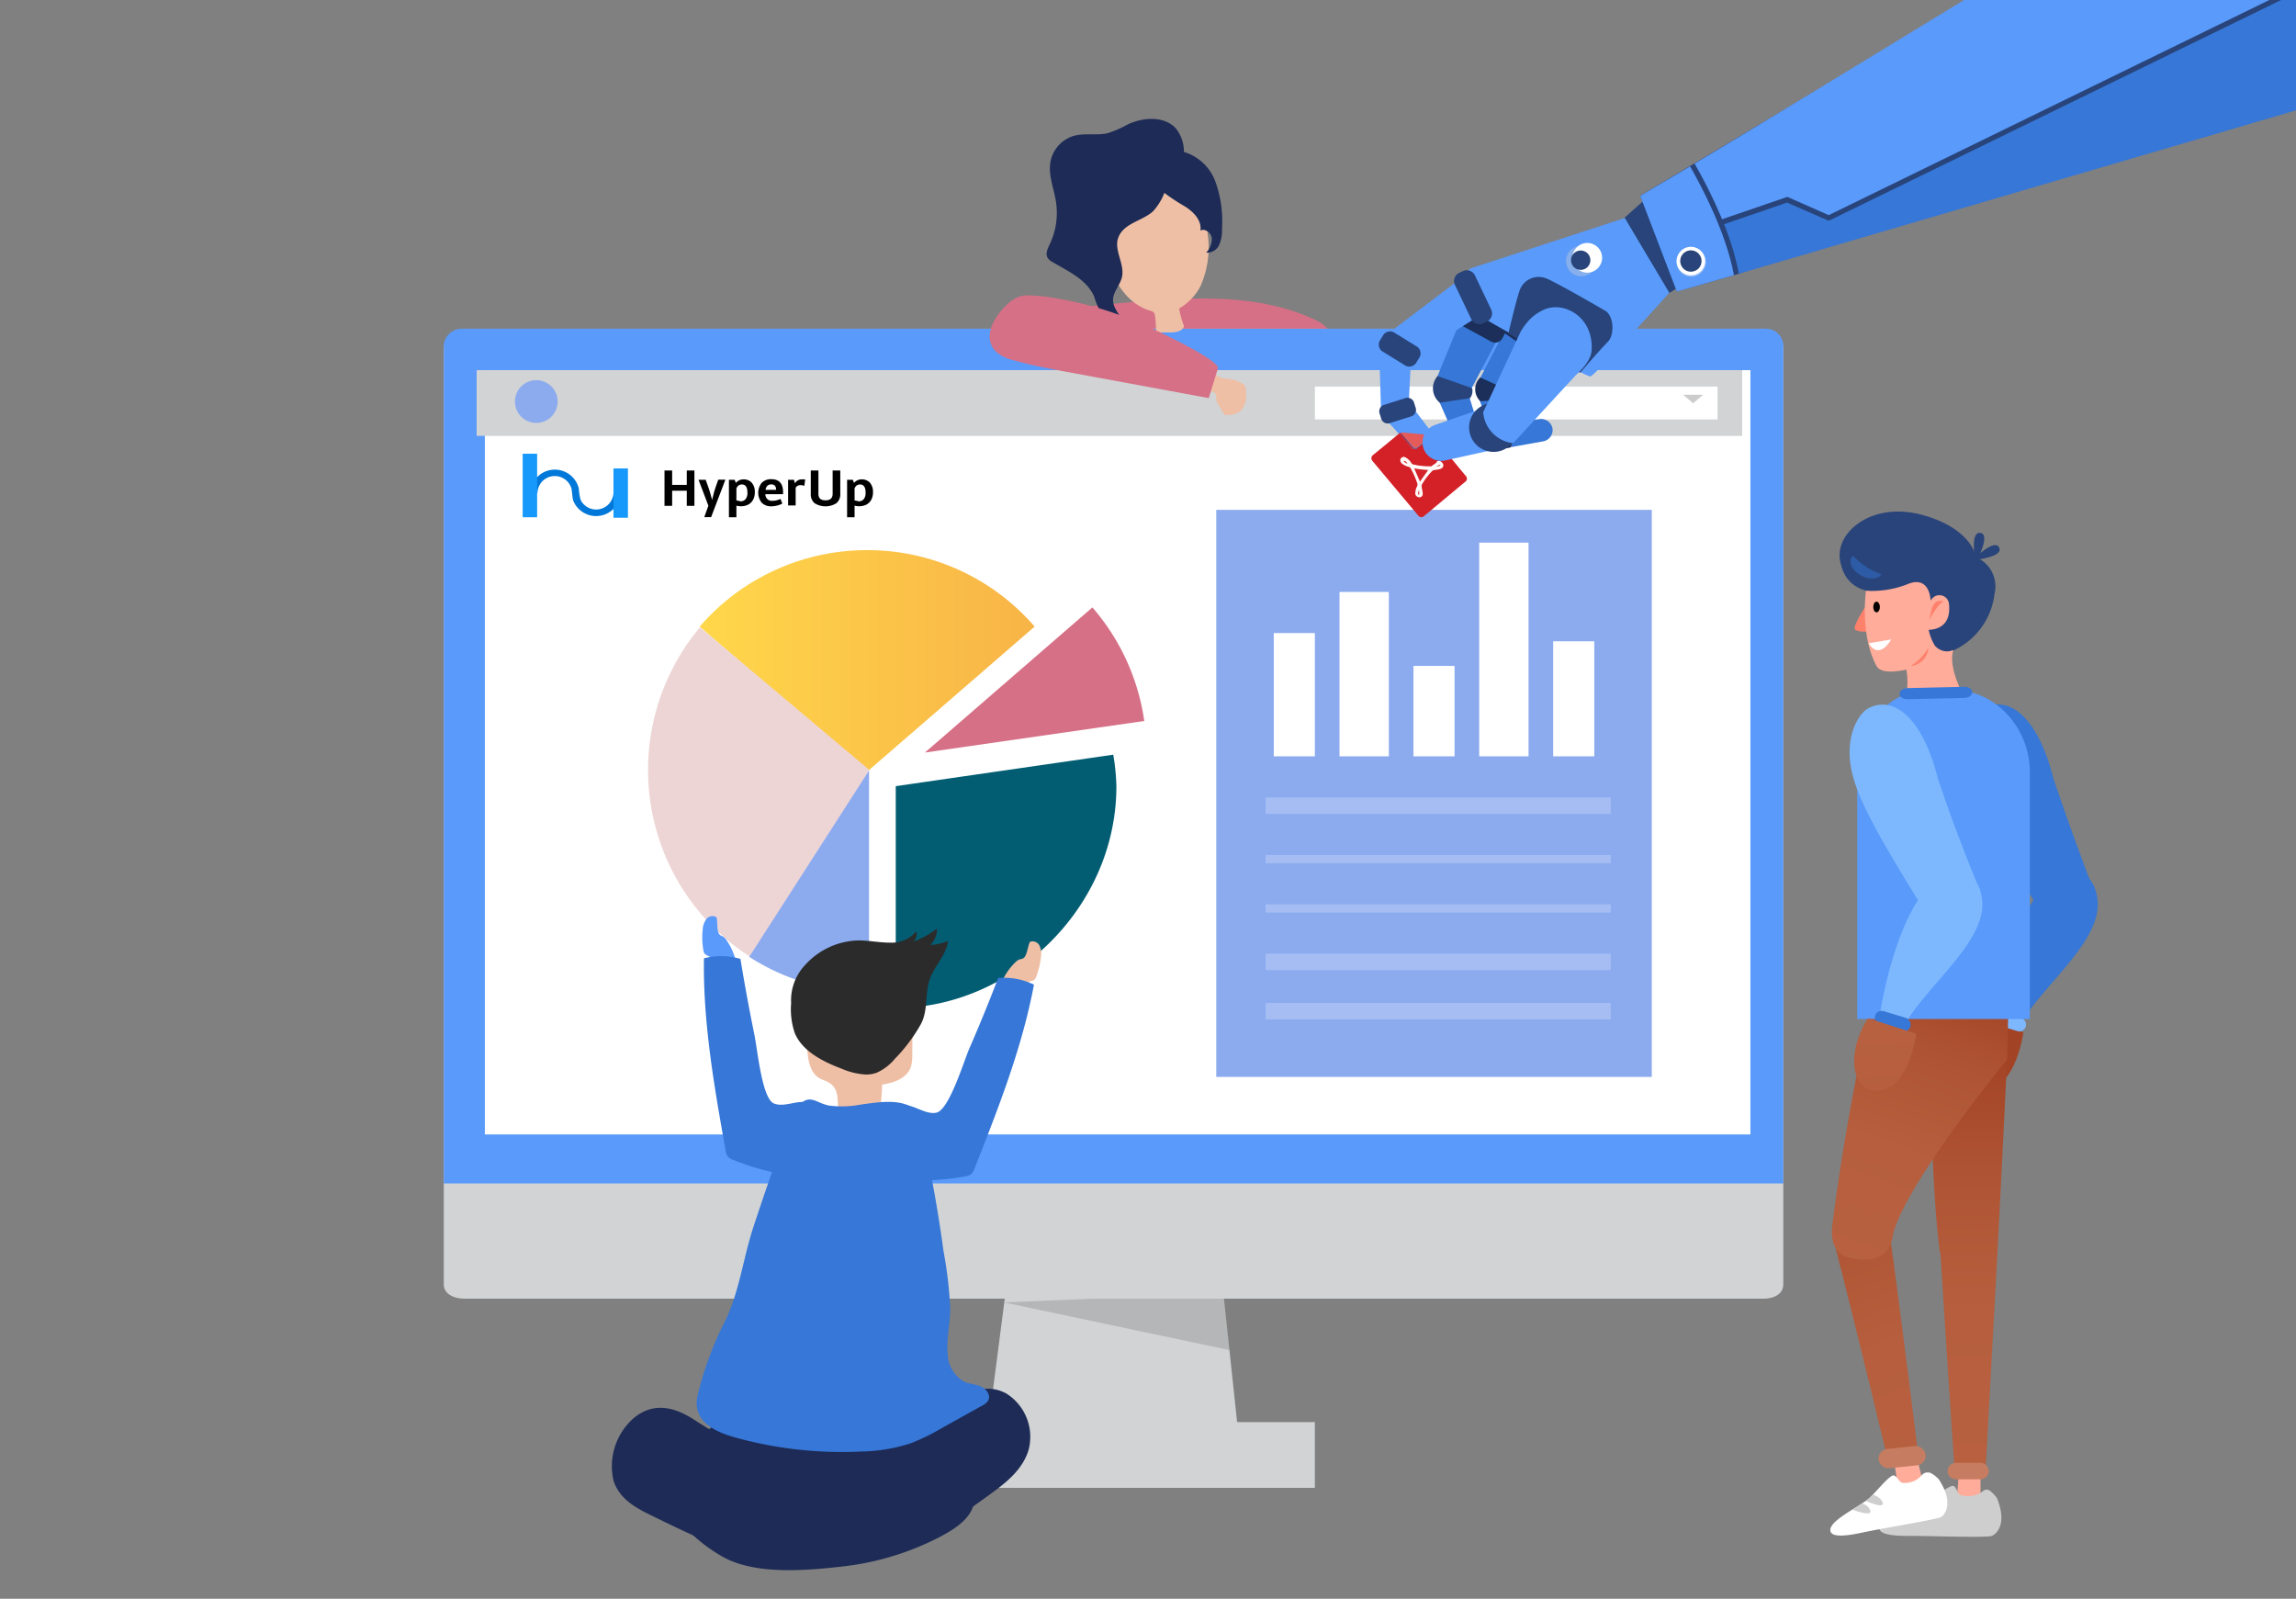
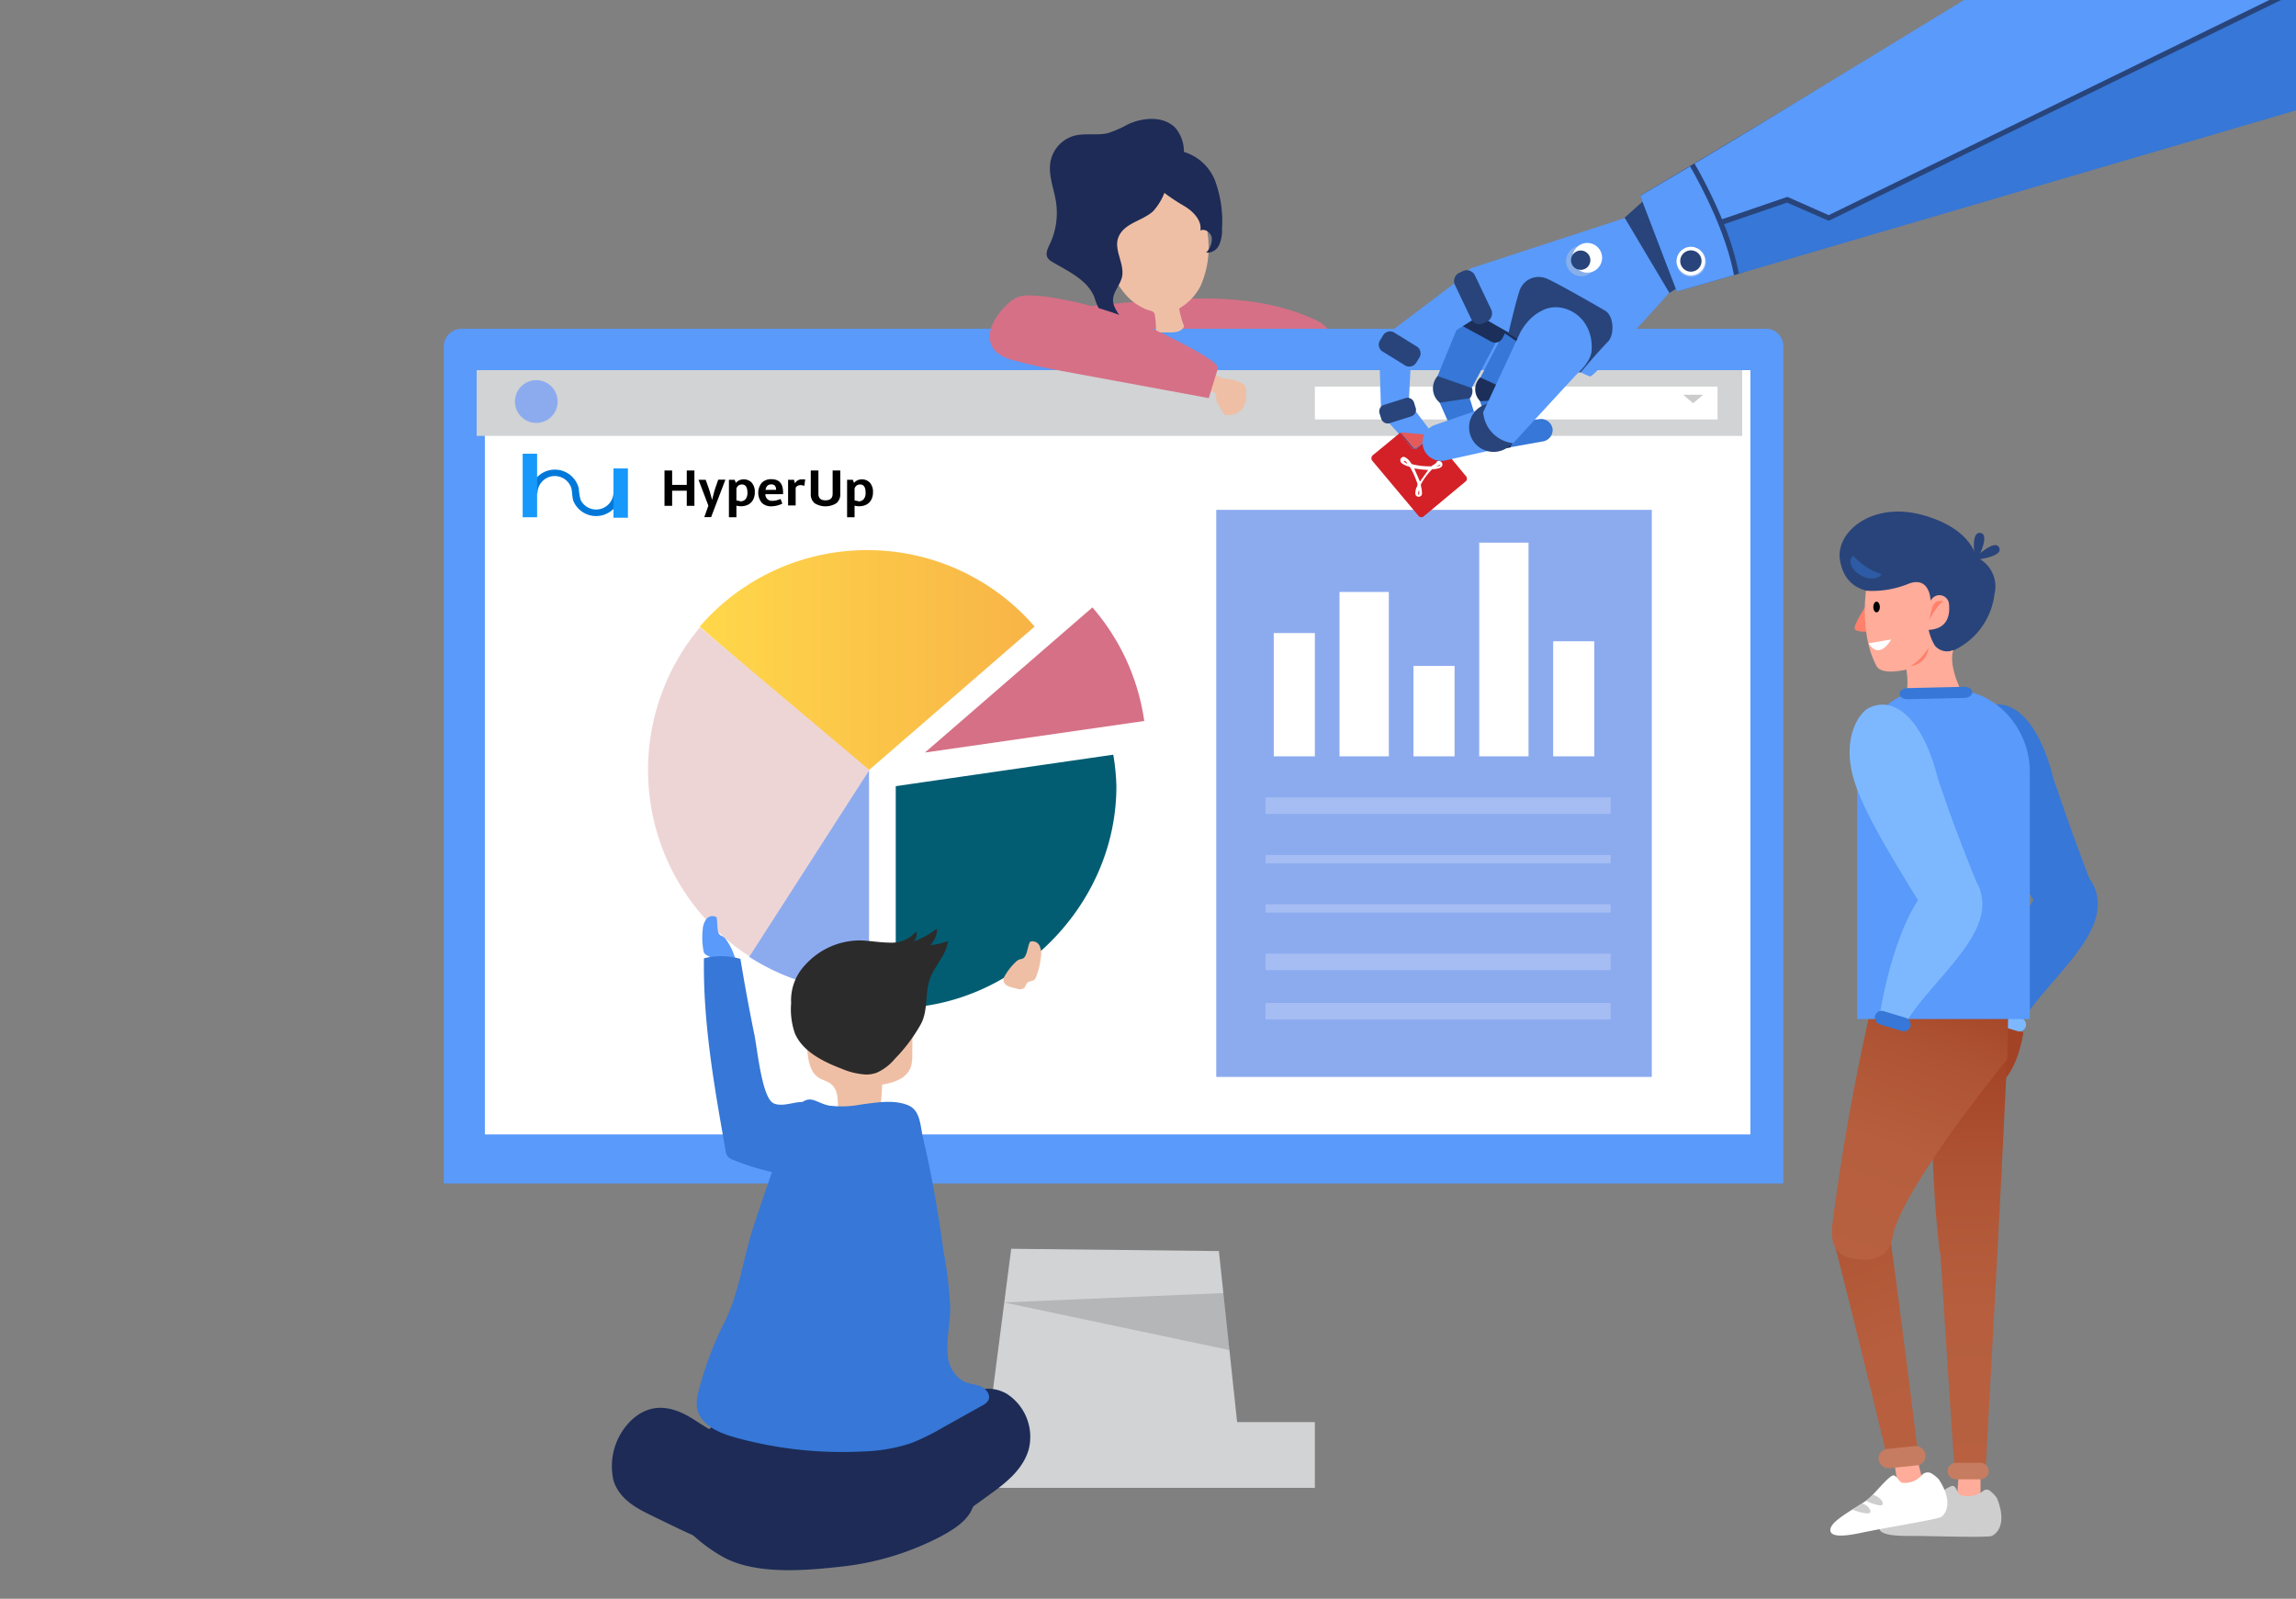
<svg xmlns="http://www.w3.org/2000/svg" xmlns:xlink="http://www.w3.org/1999/xlink" viewBox="0 0 279.39 194.54">
  <rect x="0" y="0" width="279.39" height="194.54" fill="#808080" stroke="none" />
  <defs>
    <style>.cls-1{isolation:isolate;}.cls-2{fill:#d67086;}.cls-3{fill:#d1d3d4;}.cls-4{opacity:0.14;}.cls-5{fill:#599afb;}.cls-6{fill:#fff;}.cls-7{fill:#ccc;}.cls-8{fill:#8cabef;}.cls-9{fill:url(#linear-gradient);}.cls-10{fill:#eed5d5;}.cls-11{fill:#025d73;}.cls-12{fill:#1d2b56;}.cls-13{fill:#efbfa5;}.cls-14{fill:#2b2b2b;}.cls-15{fill:#3677d7;}.cls-16{opacity:0.22;}.cls-17{fill:url(#linear-gradient-2);}.cls-18{fill:#7db8ff;}.cls-19{fill:#ff816c;}.cls-20{fill:#29447a;}.cls-21{fill:#ffac9a;}.cls-22{fill:url(#linear-gradient-3);}.cls-23{fill:#c67c60;}.cls-24{fill:url(#linear-gradient-4);}.cls-25{fill:#cecece;}.cls-26{fill:#99e0ff;}.cls-27{fill:#2d5ba5;}.cls-28{fill:url(#linear-gradient-5);}.cls-29{fill:url(#linear-gradient-6);}.cls-30{fill:url(#linear-gradient-7);}.cls-31{fill:#1b2f5a;}.cls-32{fill:#28447a;}.cls-33{fill:none;}.cls-34,.cls-35{opacity:0.4;mix-blend-mode:multiply;}.cls-34{fill:url(#radial-gradient);}.cls-35{fill:#ced1d2;}.cls-36{fill:#d32127;}.cls-37{fill:#e45b5a;}.cls-38{fill:#af2024;}.cls-39{fill:#fff9f8;}.cls-40{fill:#a52626;}.cls-41{fill:#d42328;}.cls-42{fill:#d52a2b;}.cls-43{fill:#d52f2e;}.cls-44{fill:#d5292a;}.cls-45{fill:#0078d9;}.cls-46{fill:#1799fc;}.cls-47{fill:#000001;}</style>
    <linearGradient id="linear-gradient" x1="85.15" y1="80.42" x2="125.9" y2="80.42" gradientUnits="userSpaceOnUse">
      <stop offset="0.01" stop-color="#ffd74a" />
      <stop offset="1" stop-color="#f8b447" />
    </linearGradient>
    <linearGradient id="linear-gradient-2" x1="244.83" y1="122.79" x2="244.22" y2="123.89" gradientUnits="userSpaceOnUse">
      <stop offset="0.02" stop-color="#b86140" />
      <stop offset="0.43" stop-color="#b65e3d" />
      <stop offset="0.72" stop-color="#af5535" />
      <stop offset="0.98" stop-color="#a44527" />
      <stop offset="1" stop-color="#a34325" />
    </linearGradient>
    <linearGradient id="linear-gradient-3" x1="-7863.29" y1="182.24" x2="-7864.19" y2="128.65" gradientTransform="matrix(-1, 0, 0, 1, -7624.2, 0)" gradientUnits="userSpaceOnUse">
      <stop offset="0.02" stop-color="#b86140" />
      <stop offset="0.42" stop-color="#b65e3d" />
      <stop offset="0.42" stop-color="#b65e3d" />
      <stop offset="0.64" stop-color="#b25838" />
      <stop offset="0.93" stop-color="#a64829" />
      <stop offset="1" stop-color="#a34325" />
    </linearGradient>
    <linearGradient id="linear-gradient-4" x1="-7862.87" y1="181.73" x2="-7863.75" y2="128.78" gradientTransform="matrix(-1, 0, 0, 1, -7624.2, 0)" xlink:href="#linear-gradient-2" />
    <linearGradient id="linear-gradient-5" x1="238.63" y1="184.65" x2="218.42" y2="135.83" xlink:href="#linear-gradient-2" />
    <linearGradient id="linear-gradient-6" x1="-7849.06" y1="155.83" x2="-7862.52" y2="118.57" gradientTransform="matrix(-1, 0, 0, 1, -7624.2, 0)" xlink:href="#linear-gradient-2" />
    <linearGradient id="linear-gradient-7" x1="229.16" y1="124.67" x2="230.78" y2="143.85" xlink:href="#linear-gradient-2" />
    <radialGradient id="radial-gradient" cx="-708.8" cy="-1562.95" r="1.32" gradientTransform="translate(1164.75 2145.95) rotate(-0.01) scale(1.35)" gradientUnits="userSpaceOnUse">
      <stop offset="0" stop-color="#fff" />
      <stop offset="0.39" stop-color="#fbfbfb" />
      <stop offset="0.77" stop-color="#f0eff0" />
      <stop offset="1" stop-color="#e5e4e5" />
    </radialGradient>
  </defs>
  <title>Преимущества-ai-01</title>
  <g class="cls-1">
    <g id="Слой_1" data-name="Слой 1">
      <path class="cls-2" d="M124.82,38.83A5.53,5.53,0,0,1,127.3,38q6.5-1,13-1.43c6.68-.48,13.58-.54,19.8,2.37,1,.48,2.21,1.45,2,2.73-.21,1.07-1.28,1.48-2.18,1.68-8.82,2-17.88,1.67-26.86,1.35C131.46,44.67,119.49,42.61,124.82,38.83Z" />
      <polygon class="cls-3" points="150.84 175.87 120 175.53 123.05 151.95 148.32 152.23 150.84 175.87" />
      <g class="cls-4">
        <polygon points="122.17 158.48 148.87 157.34 149.61 164.28 122.17 158.48" />
      </g>
-       <path class="cls-3" d="M54,42.28v114c0,1.2,1.28,1.74,2.48,1.74H214.62c1.2,0,2.38-.53,2.38-1.74v-114A2.41,2.41,0,0,0,214.71,40H56.39A2.5,2.5,0,0,0,54,42.28Z" />
      <path class="cls-5" d="M54,42V144H217V42A2.1,2.1,0,0,0,214.86,40H56.24A2.2,2.2,0,0,0,54,42Z" />
      <rect class="cls-6" x="59" y="45.04" width="154" height="93" />
      <rect class="cls-3" x="111" y="173.04" width="49" height="8" />
      <rect class="cls-3" x="58" y="45.04" width="154" height="8" />
      <rect class="cls-6" x="160" y="47.04" width="49" height="4" />
      <polygon class="cls-7" points="204.81 48.03 207.25 48.03 206.03 49.07 204.81 48.03" />
      <circle class="cls-8" cx="65.26" cy="48.86" r="2.6" />
      <rect class="cls-8" x="148" y="62.04" width="53" height="69" />
      <path class="cls-9" d="M105.52,66.94a26.89,26.89,0,0,0-20.38,9.31L105.52,93.9,125.9,76.24A26.89,26.89,0,0,0,105.52,66.94Z" />
      <path class="cls-10" d="M85.18,76.33a27,27,0,0,0,6.35,40.25l14.27-22.88Z" />
      <path class="cls-8" d="M105.75,120.71a26.84,26.84,0,0,1-14.58-4.28l14.58-22.68Z" />
      <path class="cls-2" d="M139.24,87.73a26.84,26.84,0,0,0-6.31-13.82L112.55,91.57Z" />
      <path class="cls-11" d="M135.47,91.83,109,95.66v27c14,0,26.85-12.06,26.85-27A27.23,27.23,0,0,0,135.47,91.83Z" />
      <path class="cls-12" d="M122.48,169.58c-2.92-1.62-5.79.37-7.87,2.24-4.13,3.71-8.61,7-13,10.39-1.46-.82-3-1.72-3.78-2.1-4.46-2.33-9-4.53-13.21-7.26-2.05-1.34-4.86-2.58-7.6-.21a7.76,7.76,0,0,0-2.35,7.57c.72,2.13,2.55,3.19,4.37,4.08,4.58,2.23,10,5,15.09,5.6a54.33,54.33,0,0,0,7,0c3.55-.09,7.49-.26,10.56-2.12s6.13-4,9.08-6.16c1.86-1.36,3.72-2.91,4.4-5.21A6.23,6.23,0,0,0,122.48,169.58Z" />
      <path class="cls-12" d="M118.6,181.39a7.83,7.83,0,0,0-4.54-6.55,23.59,23.59,0,0,0-7.11-1.59,94.48,94.48,0,0,0-16-1.17c-4.35.17-7,3.88-9.07,7.55-1.28,2.31-.93,3.39.69,5.32a19.54,19.54,0,0,0,5.32,4.45c4,2.27,10.14,1.71,14.55,1.22A34,34,0,0,0,114.39,187C116.78,185.72,118.93,184.25,118.6,181.39Z" />
      <path class="cls-13" d="M102.12,135.79l4.79.47a30.16,30.16,0,0,0,.43-4.28c1.39-.24,3-.7,3.51-2.19a5,5,0,0,0,.16-1.48l.05-6.19a6.09,6.09,0,0,0-.23-2.11,4.23,4.23,0,0,0-2.53-2.29,8.93,8.93,0,0,0-8.25.5,4.55,4.55,0,0,0-1.66,1.69,7.35,7.35,0,0,0-.43,3.84l.24,3.62c.09,1.39.3,3,1.35,3.72.56.39,1.28.46,1.77,1C102.2,133,101.81,134.54,102.12,135.79Z" />
      <path class="cls-14" d="M105.37,130.75a3.76,3.76,0,0,0,1.31-.22,6.17,6.17,0,0,0,2.21-1.69,19.93,19.93,0,0,0,3.17-4.23c.92-1.73.45-3.73,1.11-5.53.58-1.59,2-2.91,2.19-4.58a6.92,6.92,0,0,1-2.16.49,2.7,2.7,0,0,0,.82-2,11,11,0,0,1-2.84,1.58,1.29,1.29,0,0,0,.32-1.24,3.92,3.92,0,0,1-3.2,1.37c-1.22,0-2.43-.24-3.66-.27A9,9,0,0,0,98,117.39a6.26,6.26,0,0,0-1.73,4.67,9,9,0,0,0,.44,3.64c.91,2.19,3.36,3.45,5.7,4.34A8.75,8.75,0,0,0,105.37,130.75Z" />
      <path class="cls-15" d="M104.7,134.41c2-.27,4.13-.64,5.85.1,1.45.63,1.43,2.47,1.75,3.86,1.08,4.59,1.88,9.24,2.52,13.92a50.74,50.74,0,0,1,.81,6.88c0,1.81-.46,3.57-.32,5.42a4.06,4.06,0,0,0,2,3.53c.65.29,1.4.31,2.06.59s1.22,1.06.89,1.69a1.77,1.77,0,0,1-.77.65l-4.86,2.71a26,26,0,0,1-3.81,1.86,20.51,20.51,0,0,1-5.91,1,48.69,48.69,0,0,1-15.39-1.69c-2.69-.74-5.29-2.06-4.64-5.1a40.84,40.84,0,0,1,3.37-9.12c1.7-3.47,2.2-7.66,3.4-11.32s2.5-7.4,3.8-11.09v0c.47-1.35.67-2.68,1.71-3.77,1.43-1.5,2.12-.31,3.74,0A12.2,12.2,0,0,0,104.7,134.41Z" />
      <path class="cls-13" d="M124.3,116.69a.66.66,0,0,0,.45-.35c.28-.48.33-1.22.58-1.74a.94.94,0,0,1,1.16.46,2.29,2.29,0,0,1,.18,1.34,9,9,0,0,1-.6,2.49.87.87,0,0,1-.17.29c-.22.23-.63.18-.87.39s-.22.48-.41.66a1,1,0,0,1-.88.07c-.71-.18-1.88-.34-1.58-1.35a7.35,7.35,0,0,1,1.55-2A1.15,1.15,0,0,1,124.3,116.69Z" />
-       <path class="cls-15" d="M121.46,119a8.5,8.5,0,0,1,4.36.81c-1.45,7.71-4.35,15.07-7.23,22.37a1.6,1.6,0,0,1-.43.7,1.56,1.56,0,0,1-.7.26,29.83,29.83,0,0,1-8,.39c-1.29-.11-1-7-.67-7.82,1-2.77,3.3.09,5.16-.32,1.55-.34,3.32-6.22,4-7.8Q119.82,123.31,121.46,119Z" />
      <path class="cls-5" d="M87.78,113.87a.66.66,0,0,1-.37-.43c-.18-.53-.08-1.26-.22-1.83a.94.94,0,0,0-1.23.22,2.29,2.29,0,0,0-.45,1.28,9,9,0,0,0,.09,2.56.87.87,0,0,0,.11.32c.17.27.58.3.77.56s.12.52.28.73a1,1,0,0,0,.85.25c.73,0,1.91,0,1.82-1a7.35,7.35,0,0,0-1.12-2.26A1.15,1.15,0,0,0,87.78,113.87Z" />
      <path class="cls-15" d="M90.1,116.68a8.5,8.5,0,0,0-4.44-.07c-.12,7.85,1.26,15.63,2.63,23.36a1.6,1.6,0,0,0,.28.77,1.56,1.56,0,0,0,.64.39,29.83,29.83,0,0,0,7.72,2c1.29.15,2.35-6.68,2.22-7.53-.47-2.92-3.26-.57-5-1.34-1.45-.64-2-6.75-2.37-8.45Q90.85,121.25,90.1,116.68Z" />
      <path class="cls-13" d="M143.48,40.29a1.29,1.29,0,0,0,.5-.38.34.34,0,0,0,.07-.14.4.4,0,0,0,0-.18,9.33,9.33,0,0,1-.56-2.06,6.67,6.67,0,0,0,2.59-2.71,11.59,11.59,0,0,0,.87-6.4c-.29-3.07-1.35-6.44-4.2-7.57-2.19-.86-4.93.08-6.69,1.71-2.27,2.1-1.92,5.57-1.44,8.24A10.25,10.25,0,0,0,137.11,36a6.74,6.74,0,0,0,2.41,1.66c.45.18.86.14,1,.58a11.12,11.12,0,0,1,.14,1.95.35.35,0,0,0,.1.26.35.35,0,0,0,.2,0q.72,0,1.43,0A3.15,3.15,0,0,0,143.48,40.29Z" />
      <path class="cls-12" d="M144.07,25.05c1.11.65,2.2,1.76,2,3,.58-.29,1.31.28,1.39.92a2.4,2.4,0,0,1-.69,1.77,1.6,1.6,0,0,0,1.59-.95,4.44,4.44,0,0,0,.34-1.93,14.31,14.31,0,0,0-.81-5.78,5.9,5.9,0,0,0-4.23-3.7,6.78,6.78,0,0,0-1.81,0,3.55,3.55,0,0,0-1.41.38C137,20.79,142.63,24.21,144.07,25.05Z" />
      <path class="cls-12" d="M136.08,28.91c-.57,1.52.8,3.2.45,4.79-.22,1-1.09,1.8-1.09,2.81,0,1.31,1.45,2.27,1.47,3.57-.83-1-2.42-1.3-3.14-2.42a8.93,8.93,0,0,1-.61-1.52c-.85-2.09-3.15-3.11-5.09-4.26a1.57,1.57,0,0,1-.59-.51c-.29-.5,0-1.12.26-1.65a8.9,8.9,0,0,0,.76-5.15c-.25-1.66-1-3.31-.65-5a4.06,4.06,0,0,1,2.93-3.07c1.31-.32,2.71,0,4-.29a13.39,13.39,0,0,0,2.45-1.07c1.87-.87,4.34-1.05,5.79.41a4.46,4.46,0,0,1,.45,5.09c-.52,1-1.26,1.86-1.79,2.86a7.24,7.24,0,0,1-1.36,2.2C139,26.91,136.75,27.13,136.08,28.91Z" />
      <path class="cls-13" d="M147.42,47.63a.81.81,0,0,1,.34.12c.28.21.2.64.27,1a2,2,0,0,0,.29.6l.61,1a.4.4,0,0,0,.13.14.38.38,0,0,0,.17,0,2.32,2.32,0,0,0,1.72-.5,2.42,2.42,0,0,0,.68-1.62,4.41,4.41,0,0,0-.06-1.15.61.61,0,0,0-.35-.52,4.31,4.31,0,0,0-1.73-.59,3.68,3.68,0,0,1-1-.18,3,3,0,0,1-.61-.4,9,9,0,0,0-1.24-.78,12.25,12.25,0,0,0-.47,2.09C146.08,47.67,146.75,47.49,147.42,47.63Z" />
      <path class="cls-2" d="M127.07,36.07q-.73-.08-1.45-.11a4.53,4.53,0,0,0-1.57.12,3.74,3.74,0,0,0-1.27.77c-1.65,1.41-3.44,4.17-1.52,6a5,5,0,0,0,2.12,1c2.11.6,4.27,1,6.42,1.4l17.29,3.19,1.11-3.61c.3-1-7.84-4.8-8.78-5.21A45,45,0,0,0,127.07,36.07Z" />
      <rect class="cls-6" x="189" y="78.04" width="5" height="14" transform="translate(383 170.07) rotate(180)" />
      <rect class="cls-6" x="172" y="81.04" width="5" height="11" transform="translate(349 173.07) rotate(180)" />
      <rect class="cls-6" x="155" y="77.04" width="5" height="15" transform="translate(315 169.07) rotate(180)" />
      <rect class="cls-6" x="163" y="72.04" width="6" height="20" transform="translate(332 164.07) rotate(180)" />
      <rect class="cls-6" x="180" y="66.04" width="6" height="26" transform="translate(366 158.07) rotate(180)" />
      <g class="cls-16">
        <rect class="cls-6" x="154" y="97.04" width="42" height="2" />
      </g>
      <g class="cls-16">
        <rect class="cls-6" x="154" y="104.04" width="42" height="1" />
      </g>
      <g class="cls-16">
        <rect class="cls-6" x="154" y="110.04" width="42" height="1" />
      </g>
      <g class="cls-16">
        <rect class="cls-6" x="154" y="116.04" width="42" height="2" />
      </g>
      <g class="cls-16">
        <rect class="cls-6" x="154" y="122.04" width="42" height="2" />
      </g>
      <g id="Перс">
        <path class="cls-17" d="M240.35,123.74l5.87,1.88s-.87,6.54-4.44,6.92S237.67,127.85,240.35,123.74Z" />
        <path class="cls-15" d="M254.65,108s-2.41-6.29-4-11l-.76-2.19c-1.86-7.5-5.39-10.23-8.45-8.68-1.19.6-3.27,3.67-1.83,8.6,1.06,3.65,4,8.59,8.86,16.44a5.16,5.16,0,0,0,2.66,2.34Z" />
        <path class="cls-15" d="M255.21,109.26c.77,5.11-6.38,10.28-9.45,15.47a9.17,9.17,0,0,0-3-1.13s1.82-12.39,6.71-16.45C251.55,105.44,254.63,105.45,255.21,109.26Z" />
        <rect class="cls-18" x="242.12" y="123.41" width="4.5" height="1.67" rx="0.83" ry="0.83" transform="translate(442.26 313.96) rotate(-163.16)" />
        <path class="cls-19" d="M227.14,73.58s-1.74,2.63-1.42,3,1.53.27,1.53.27Z" />
        <path class="cls-20" d="M233.75,71s-8.74,3.76-9.85-2.84c-.58-3.41,3.92-7.21,10.1-5.48,6,1.67,6.47,5.13,6.47,5.13a3.85,3.85,0,0,1,2.23,4.47,8.67,8.67,0,0,1-5.53,7.09c-2.9,1.09-3.45-.9-3.45-.9Z" />
        <polyline class="cls-21" points="238.34 179.54 238.14 182.15 239.34 182.57 241 181.88 241 179.03" />
        <path class="cls-22" d="M243.08,152c-.72,13.18-1.47,27-1.47,27h-3.76s-.9-13.14-1.74-26.76Z" />
        <path class="cls-23" d="M242,179a1,1,0,0,0-1-1h-3a1,1,0,0,0-1,1h0a1,1,0,0,0,1,1h3a1,1,0,0,0,1-1Z" />
        <path class="cls-24" d="M244.23,129c-.2,4-.67,14-1.15,22.89l0,.17a2.83,2.83,0,0,1-2.25,2.29,7.21,7.21,0,0,1-2.34.06A2.72,2.72,0,0,1,236,152h0c-1-8.51-.92-17-1.15-23Z" />
        <path class="cls-25" d="M242.16,181.41a.63.63,0,0,0-.82,0,3,3,0,0,1-2.78.5c-.37-.09-.44-.91-.84-1.09s-2.22,1.27-3.39,2-5.13,1.68-5.59,2.84,2,1.25,3.87,1.23c2.3,0,9.19.24,9.76,0s1.92-1.41.63-4.6A4,4,0,0,0,242.16,181.41Z" />
        <path class="cls-6" d="M234.34,182.83s.84.35.86,1.07-2.17-.47-2.17-.47Z" />
        <path class="cls-6" d="M235.74,181.88s1,.49,1,1.21-2-.56-2-.56Z" />
        <path class="cls-21" d="M235.46,78.58c-1-1.59-1.12-3.89-.72-4.29s.44-4.39-2.49-3.26a11.74,11.74,0,0,1-5.19.85s-.76,5.39,1.29,9.16c1.09,2,8.7-1,9.33-1.91A2,2,0,0,1,235.46,78.58Z" />
        <path class="cls-21" d="M231.82,80.73s.76,2.71-.16,4.49c0,0-1.46,3.48,2.22,4.29,6.54.26,5.11-4.74,5.11-4.74s-2-3.59-1.3-5.65Z" />
        <path class="cls-20" d="M240.24,67.92c.06,0,2.44-2.36,3-1.34.7,1.18-2.89,1.55-2.89,1.55Z" />
        <path class="cls-20" d="M240.35,68.12c0-.07-.62-3.34.57-3.28,1.37.07-.3,3.26-.3,3.26Z" />
        <ellipse cx="228.35" cy="73.86" rx="0.4" ry="0.65" />
        <path class="cls-21" d="M237.17,73.55a1.17,1.17,0,0,0-2-.78,4.26,4.26,0,0,0-.48.64s-.74,1.69-1.43,1.87a2.33,2.33,0,0,0,.61,1.33C234.67,76.71,237.48,76.86,237.17,73.55Z" />
        <path class="cls-19" d="M236.59,73.23s-1.2-.62-1.56,1l-.27,1.23S236,73.07,236.59,73.23Z" />
        <path class="cls-6" d="M230.13,77.81s-1.38,2.6-2.75.47Z" />
        <path class="cls-26" d="M238.79,84.19s.34,2.82-1.23,3.72a5.07,5.07,0,0,1-4.21.37A3,3,0,0,1,231.74,86a2.75,2.75,0,0,1,.13-1.24,2.78,2.78,0,0,0-.78,3.08c.51,1.26,1.95,2.69,5.16,2.19a4.11,4.11,0,0,0,3.64-3.11s.37-1.69-.07-2.36Z" />
        <path class="cls-27" d="M227.52,69.24a6.55,6.55,0,0,0,1.42.61v0c-.34.64-1.44.73-2.45.19s-1.56-1.5-1.21-2.14a.88.88,0,0,1,.23-.27A9.11,9.11,0,0,0,227.52,69.24Z" />
        <path class="cls-28" d="M229.77,148.76c1.79,13.08,3.63,28.11,3.63,28.11l-3.7.71s-3.35-14.13-6.75-27.35Z" />
        <polyline class="cls-21" points="230.5 177.89 230.91 180.61 232.29 180.75 233.85 179.72 233.03 176.47" />
        <path class="cls-6" d="M235.1,179.33a.93.93,0,0,0-1.25.18,2.72,2.72,0,0,1-2.33.92c-.38,0-.64-.79-1.07-.9s-1.87,1.67-2.84,2.64-4.65,2.64-4.87,3.86,2.2.82,4,.43c2.22-.48,9-1.58,9.47-1.87s1.58-1.75-.29-4.59A3.92,3.92,0,0,0,235.1,179.33Z" />
        <path class="cls-25" d="M226.6,182.94s.87.24,1,.94-2.19-.18-2.19-.18Z" />
        <path class="cls-25" d="M227.92,181.87s1.08.35,1.19,1.05-2.06-.29-2.06-.29Z" />
        <rect class="cls-23" x="228.55" y="176.15" width="5.76" height="2.36" rx="1.18" ry="1.18" transform="translate(480.02 329.69) rotate(174.05)" />
        <path class="cls-29" d="M223,148.8a276.66,276.66,0,0,1,5.46-29.49l16,.59-.22,9S232.13,143.7,230.4,150c-.15.56-.19,3.88-4.71,3.18C223.5,152.86,222.63,151.51,223,148.8Z" />
        <path class="cls-5" d="M234.52,84h3.41c4.83,0,9.07,4.55,9.07,9.91V124H226V93.95C226,88.58,229.69,84,234.52,84Z" />
        <path class="cls-19" d="M232.5,81.05a6.87,6.87,0,0,0,2.17-2.24A2.42,2.42,0,0,1,232.5,81.05Z" />
        <path class="cls-18" d="M240.53,107.38s-2.32-5.63-3.93-10.35l-.76-2.19c-1.86-7.5-5.39-10.23-8.45-8.68-1.19.6-3.27,3.67-1.83,8.6,1.06,3.65,4,8.59,8.86,16.44a5.16,5.16,0,0,0,2.66,2.34Z" />
        <path class="cls-18" d="M241.17,109.26c.77,5.11-6.38,10.28-9.45,15.47a9.17,9.17,0,0,0-3-1.13s1.82-12.39,6.71-16.45C237.52,105.44,240.59,105.45,241.17,109.26Z" />
        <rect class="cls-15" x="228.08" y="123.41" width="4.5" height="1.67" rx="0.83" ry="0.83" transform="translate(414.78 309.89) rotate(-163.16)" />
-         <path class="cls-30" d="M227.31,123.9l5.87,1.88s-.87,6.54-4.44,6.92S224.64,128,227.31,123.9Z" />
        <path class="cls-15" d="M240,84.22c0,.37-.4.68-.91.7l-7,.16c-.51,0-.93-.28-.94-.65h0c0-.37.4-.68.91-.7l7-.16c.51,0,.93.28.94.65Z" />
      </g>
      <path class="cls-15" d="M183.61,39.26l-3.63,7a4.06,4.06,0,0,0,3.31,2l4.13-6.33S184,40.34,183.61,39.26Z" />
      <path class="cls-15" d="M179.89,48.23,181.51,53a3.93,3.93,0,0,0,2.65-1l-.91-4.34S180.6,48.45,179.89,48.23Z" />
      <path class="cls-15" d="M183.85,54.41l3.91-.7a1.41,1.41,0,0,0,1.17-1.47v0A1.41,1.41,0,0,0,187.32,51l-4,.58S184.16,53.74,183.85,54.41Z" />
      <path class="cls-31" d="M186.28,42.72a.93.93,0,0,0,1.29-.28l.29-.44a.93.93,0,0,0-.23-1.3l-2.94-2a.93.93,0,0,0-1.29.28l-.29.44a.93.93,0,0,0,.23,1.3Z" />
      <path class="cls-31" d="M183.75,47.58l-3.62-1.65a2,2,0,0,0,0,2.89l3.33-.19A1.25,1.25,0,0,0,183.75,47.58Z" />
      <path class="cls-31" d="M183.9,50.84,181.49,53s.75,2,2.36,1.42l1-3.11A.84.84,0,0,0,183.9,50.84Z" />
      <path class="cls-15" d="M178.12,38l-3.33,8.1a4.53,4.53,0,0,0,3.88,1.9l3.95-7.45S178.63,39.16,178.12,38Z" />
      <path class="cls-15" d="M174.9,48.34l2.29,5.19A4.39,4.39,0,0,0,180,52.2l-1.46-4.73S175.7,48.51,174.9,48.34Z" />
      <path class="cls-15" d="M179.93,54.81l4.28-1.17a1.57,1.57,0,0,0,1.15-1.75v0a1.57,1.57,0,0,0-1.92-1.24l-4.35,1S180.2,54,179.93,54.81Z" />
      <path class="cls-31" d="M181.44,41.56a1,1,0,0,0,1.4-.44l.28-.52a1,1,0,0,0-.39-1.42l-3.46-1.89a1,1,0,0,0-1.4.44l-.28.52a1,1,0,0,0,.39,1.42Z" />
      <path class="cls-32" d="M179.13,47.23l-4.2-1.47A2.26,2.26,0,0,0,175.2,49l3.68-.55A1.39,1.39,0,0,0,179.13,47.23Z" />
      <path class="cls-32" d="M179.63,50.83l-2.46,2.64s1,2.11,2.77,1.34l.83-3.56A.94.94,0,0,0,179.63,50.83Z" />
      <path class="cls-32" d="M302.2,0,211.6,33.31l-7.55,2.16-4.46-11.65L239.87-.25,292.4-23.46S302-20.73,303.13-8.91C303.13-8.91,303.28-2.16,302.2,0Z" />
      <path class="cls-5" d="M178.15,33.59l-9,6.81a3.86,3.86,0,0,0,2,3.6l8.79-5.53S178,34.82,178.15,33.59Z" />
      <path class="cls-5" d="M167.82,42.35l.23,7.54a5.17,5.17,0,0,0,3.39-1.13l.25-4.92S168.5,43,167.82,42.35Z" />
      <path class="cls-5" d="M168.4,50.78,172.23,55a1.52,1.52,0,0,0,2.56-.93v-.06a1.51,1.51,0,0,0-.4-1.16l-2.47-3.26C170.49,49.13,169.65,50.93,168.4,50.78Z" />
      <path class="cls-32" d="M197.68,26.5l2.68-2.41S203,32.83,204.16,35l-1.08.69Z" />
      <path class="cls-5" d="M222.53,26.18,217.6,24a.31.31,0,0,0-.23,0l-7.82,2.68a59.47,59.47,0,0,0-3.35-6.78c11.61-6.86,78.7-47.91,80.4-49.31,0,0,14.57,5,15.68,16.65Z" />
      <path class="cls-5" d="M205.66,20.24c1.6,2.8,4.41,8.23,5.34,13.24l-6.95,2-4.46-11.65Z" />
      <path class="cls-15" d="M209.79,27.28l7.67-2.63,4.94,2.16a.31.31,0,0,0,.24,0h0l79.67-38.88c.16,2.42.89,15.53.19,18.72L211.6,33.31A33.16,33.16,0,0,0,209.79,27.28Z" />
      <path class="cls-33" d="M199.59,23.83s96.85-47,99.14-48.83c0,0,14.3,4.21,10,23.55L204.05,35.48Z" />
      <circle class="cls-34" cx="205.8" cy="31.9" r="1.79" transform="translate(-1.97 17.61) rotate(-4.88)" />
      <circle class="cls-6" cx="205.76" cy="31.77" r="1.74" transform="translate(-1.96 17.62) rotate(-4.88)" />
      <circle class="cls-32" cx="205.76" cy="31.77" r="1.3" transform="translate(-1.96 17.61) rotate(-4.88)" />
      <path class="cls-5" d="M197.71,26.53l5.42,9.09s-9,10.08-9.6,10.18-13.45-7.34-13.45-7.34-2.5-5.14-1.11-5.81Z" />
      <circle class="cls-35" cx="192.41" cy="31.77" r="1.85" transform="translate(-1.68 50.71) rotate(-14.95)" />
      <circle class="cls-6" cx="192.35" cy="31.65" r="1.8" transform="matrix(0.97, -0.26, 0.26, 0.97, -1.66, 50.68)" />
      <circle class="cls-32" cx="192.35" cy="31.65" r="1.18" transform="translate(-1.66 50.67) rotate(-14.94)" />
      <path class="cls-32" d="M195.36,37.83c-.27-.17-6.54-3.79-7.34-4a2.45,2.45,0,0,0-3.15,1.66c-.44,1.31-1.32,5.08-1.32,5.08s8.44,5.11,8.79,4.73,1.67-2,3.32-3.72C196.5,40.71,196.37,38.45,195.36,37.83Z" />
      <path class="cls-32" d="M179,38.77a1.11,1.11,0,0,0,1.45.59l.53-.25a1.11,1.11,0,0,0,.45-1.5l-1.93-4.05a1.11,1.11,0,0,0-1.45-.59l-.53.25a1.11,1.11,0,0,0-.45,1.5Z" />
      <path class="cls-32" d="M171.06,44.51a1,1,0,0,0,1.31-.44l.31-.5a1,1,0,0,0-.2-1.36l-2.9-1.79a1,1,0,0,0-1.31.44l-.31.5a1,1,0,0,0,.2,1.36Z" />
      <path class="cls-32" d="M171.8,50.64a.84.84,0,0,0,.44-1.1l-.15-.48a.84.84,0,0,0-1-.64l-2.75.87a.84.84,0,0,0-.44,1.1l.15.48a.84.84,0,0,0,1,.64Z" />
      <path class="cls-36" d="M174.3,53l.21.25,3.85,4.66a.46.46,0,0,1-.07.72l-5,4.16a.46.46,0,0,1-.72-.07L167,56.08a.49.49,0,0,1,.06-.7c1.09-.88,2.17-1.78,3.25-2.67l.12-.08,0,.09s0,.1,0,.14l1.37,1.66a.33.33,0,0,0,.1.07.52.52,0,0,0,.63-.08l1.45-1.19A.52.52,0,0,0,174.3,53Zm.12,3.55,0,0-.24.19a.22.22,0,0,1-.12,0,8.31,8.31,0,0,1-2.12-.23.39.39,0,0,1-.27-.2,1.48,1.48,0,0,0-.24-.32,2,2,0,0,0-.44-.35.41.41,0,0,0-.59.42.51.51,0,0,0,.23.35,2.36,2.36,0,0,0,.79.35.32.32,0,0,1,.2.16,9.94,9.94,0,0,1,.79,1.74.62.62,0,0,1,0,.59.85.85,0,0,0-.12.29,2.56,2.56,0,0,0-.07.52.39.39,0,0,0,.36.38.4.4,0,0,0,.44-.27,1,1,0,0,0,0-.35c0-.24-.07-.47-.11-.71a.31.31,0,0,1,0-.18,7.91,7.91,0,0,1,1.29-1.76.27.27,0,0,1,.14-.07c.24,0,.49-.06.73-.12a.86.86,0,0,0,.36-.2.41.41,0,0,0,0-.52.43.43,0,0,0-.55-.13C174.79,56.33,174.61,56.46,174.42,56.58Z" />
      <path class="cls-37" d="M170.5,52.72l0-.09.28,0,3.39.32.12,0-.12.11-.12.09c-.48.39-1,.78-1.43,1.19a.53.53,0,0,1-.55.12,2.33,2.33,0,0,1-.22-.21Z" />
      <path class="cls-38" d="M170.5,52.72l1.31,1.58a2.33,2.33,0,0,0,.22.21s0,.05.06.06a.46.46,0,0,0,.46-.09l1.53-1.26s0-.07,0-.11l.12-.11,0,0a.52.52,0,0,1-.23.29l-1.45,1.19a.52.52,0,0,1-.63.08.33.33,0,0,1-.1-.07l-1.37-1.66S170.51,52.76,170.5,52.72Z" />
-       <path class="cls-39" d="M174.42,56.58c.19-.11.37-.24.57-.34a.43.43,0,0,1,.55.13.41.41,0,0,1,0,.52.86.86,0,0,1-.36.2c-.24.06-.49.08-.73.12a.27.27,0,0,0-.14.07A7.91,7.91,0,0,0,173,59a.31.31,0,0,0,0,.18c0,.24.08.47.11.71a1,1,0,0,1,0,.35.4.4,0,0,1-.44.27.39.39,0,0,1-.36-.38,2.56,2.56,0,0,1,.07-.52.85.85,0,0,1,.12-.29.62.62,0,0,0,0-.59,9.94,9.94,0,0,0-.79-1.74.32.32,0,0,0-.2-.16,2.36,2.36,0,0,1-.79-.35.51.51,0,0,1-.23-.35.41.41,0,0,1,.59-.42,2,2,0,0,1,.44.35,1.48,1.48,0,0,1,.24.32.39.39,0,0,0,.27.2,8.31,8.31,0,0,0,2.12.23.22.22,0,0,0,.12,0l.24-.19Zm-1.63,2,1-1.38-.85-.07-.85-.12Zm-1.61-2.2,0,0c-.09-.09-.18-.17-.27-.25s-.08,0-.13,0,0,.09,0,.1Zm3.63.36,0,0,.36-.11s0-.07.06-.1-.08,0-.11,0Zm-2.16,3.46.05,0v-.45h-.06c0,.13-.05.26-.07.4S172.62,60.18,172.65,60.21Z" />
      <path class="cls-40" d="M174.13,53.1s0,.09,0,.11l-1.53,1.26a.46.46,0,0,1-.46.09s0,0-.06-.06a.53.53,0,0,0,.55-.12c.47-.4,1-.79,1.43-1.19Z" />
      <path class="cls-41" d="M172.79,58.6,172.09,57l.85.12.85.07Z" />
      <path class="cls-42" d="M171.18,56.4l-.33-.2s0-.07,0-.1.1,0,.13,0,.18.17.27.25Z" />
      <path class="cls-43" d="M174.81,56.75l.34-.18s.07,0,.11,0,0,.09-.06.1l-.36.11Z" />
      <path class="cls-44" d="M172.65,60.21s-.08-.07-.08-.09,0-.26.07-.4h.06v.45Z" />
      <path class="cls-5" d="M180.75,49.59l-6.16,2.13a2.24,2.24,0,0,0-1,3.51l.08.09a2.29,2.29,0,0,0,2.19.71l6.94-1.54S178.36,53.2,180.75,49.59Z" />
      <circle class="cls-32" cx="181.75" cy="52" r="2.98" transform="translate(-5.9 29.08) rotate(-9)" />
      <path class="cls-5" d="M191.74,45.66s1.81-1.51,1.93-2.93c.33-4.27-3.55-6.25-6-4.95a5.67,5.67,0,0,0-1.3.88A7.2,7.2,0,0,0,185,40.44l-4.52,9.72a4.12,4.12,0,0,0,3.65,3.77" />
      <path class="cls-45" d="M74.65,60a2.11,2.11,0,0,1-4,.82,7.31,7.31,0,0,1-.22-1.39,3,3,0,0,0-5.91.57h.88a2.11,2.11,0,0,1,4.14-.54c.07.28.1,1.12.22,1.47A3,3,0,0,0,75.53,60Z" />
      <path class="cls-46" d="M63.6,55.21h1.76v7.73H63.6Z" />
      <path class="cls-46" d="M74.65,57h1.76v6H74.65Z" />
      <path class="cls-47" d="M83.57,57.25h.93v4.3h-.93V59.71H81.79v1.84h-.93v-4.3h.93V59h1.78Z" />
      <path class="cls-47" d="M86.2,61.53,85,58.38h.87l.36,1q.13.36.34,1.15l.08.3.09-.35q.17-.72.31-1.11l.35-1h.87l-1.74,4.56h-.83Z" />
      <path class="cls-47" d="M90.48,58.33a1.31,1.31,0,0,1,1,.41,1.68,1.68,0,0,1,.37,1.16,1.86,1.86,0,0,1-.21.91,1.43,1.43,0,0,1-.59.59,1.94,1.94,0,0,1-.91.2,2.39,2.39,0,0,1-.53-.07v1.41h-.91V58.38h.7l.14.38a1.3,1.3,0,0,1,.42-.32A1.22,1.22,0,0,1,90.48,58.33ZM90.1,61a.77.77,0,0,0,.63-.27,1.19,1.19,0,0,0,.22-.78q0-1-.67-1a.68.68,0,0,0-.42.13.73.73,0,0,0-.25.37v1.44l.26.05Z" />
      <path class="cls-47" d="M93.14,60.13a.77.77,0,0,0,.83.81,2.19,2.19,0,0,0,.48-.05,3.38,3.38,0,0,0,.53-.18l.22.57a3.16,3.16,0,0,1-1.33.33,1.58,1.58,0,0,1-1.18-.44,1.94,1.94,0,0,1,0-2.42,1.56,1.56,0,0,1,1.18-.44q1.42,0,1.42,1.61v.21Zm1.3-.53q0-.66-.58-.66a.66.66,0,0,0-.48.17.85.85,0,0,0-.22.5Z" />
      <path class="cls-47" d="M96.73,58.82a.93.93,0,0,1,.84-.49h.2l.21,0-.1.79a1.29,1.29,0,0,0-.45-.09.77.77,0,0,0-.36.08.62.62,0,0,0-.25.24v2.15H95.9V58.38h.72Z" />
      <path class="cls-47" d="M102.25,60.08a1.41,1.41,0,0,1-.46,1.14,2.49,2.49,0,0,1-2.68,0,1.42,1.42,0,0,1-.45-1.14V57.25h.93V60.1q0,.78.86.78t.87-.78V57.25h.93Z" />
      <path class="cls-47" d="M104.86,58.33a1.31,1.31,0,0,1,1,.41,1.68,1.68,0,0,1,.37,1.16,1.86,1.86,0,0,1-.21.91,1.43,1.43,0,0,1-.59.59,1.94,1.94,0,0,1-.91.2,2.39,2.39,0,0,1-.53-.07v1.41h-.91V58.38h.7l.14.38a1.29,1.29,0,0,1,.42-.32A1.22,1.22,0,0,1,104.86,58.33ZM104.48,61a.77.77,0,0,0,.63-.27,1.19,1.19,0,0,0,.22-.78q0-1-.67-1a.68.68,0,0,0-.42.13.73.73,0,0,0-.25.37v1.44l.26.05Z" />
    </g>
  </g>
</svg>